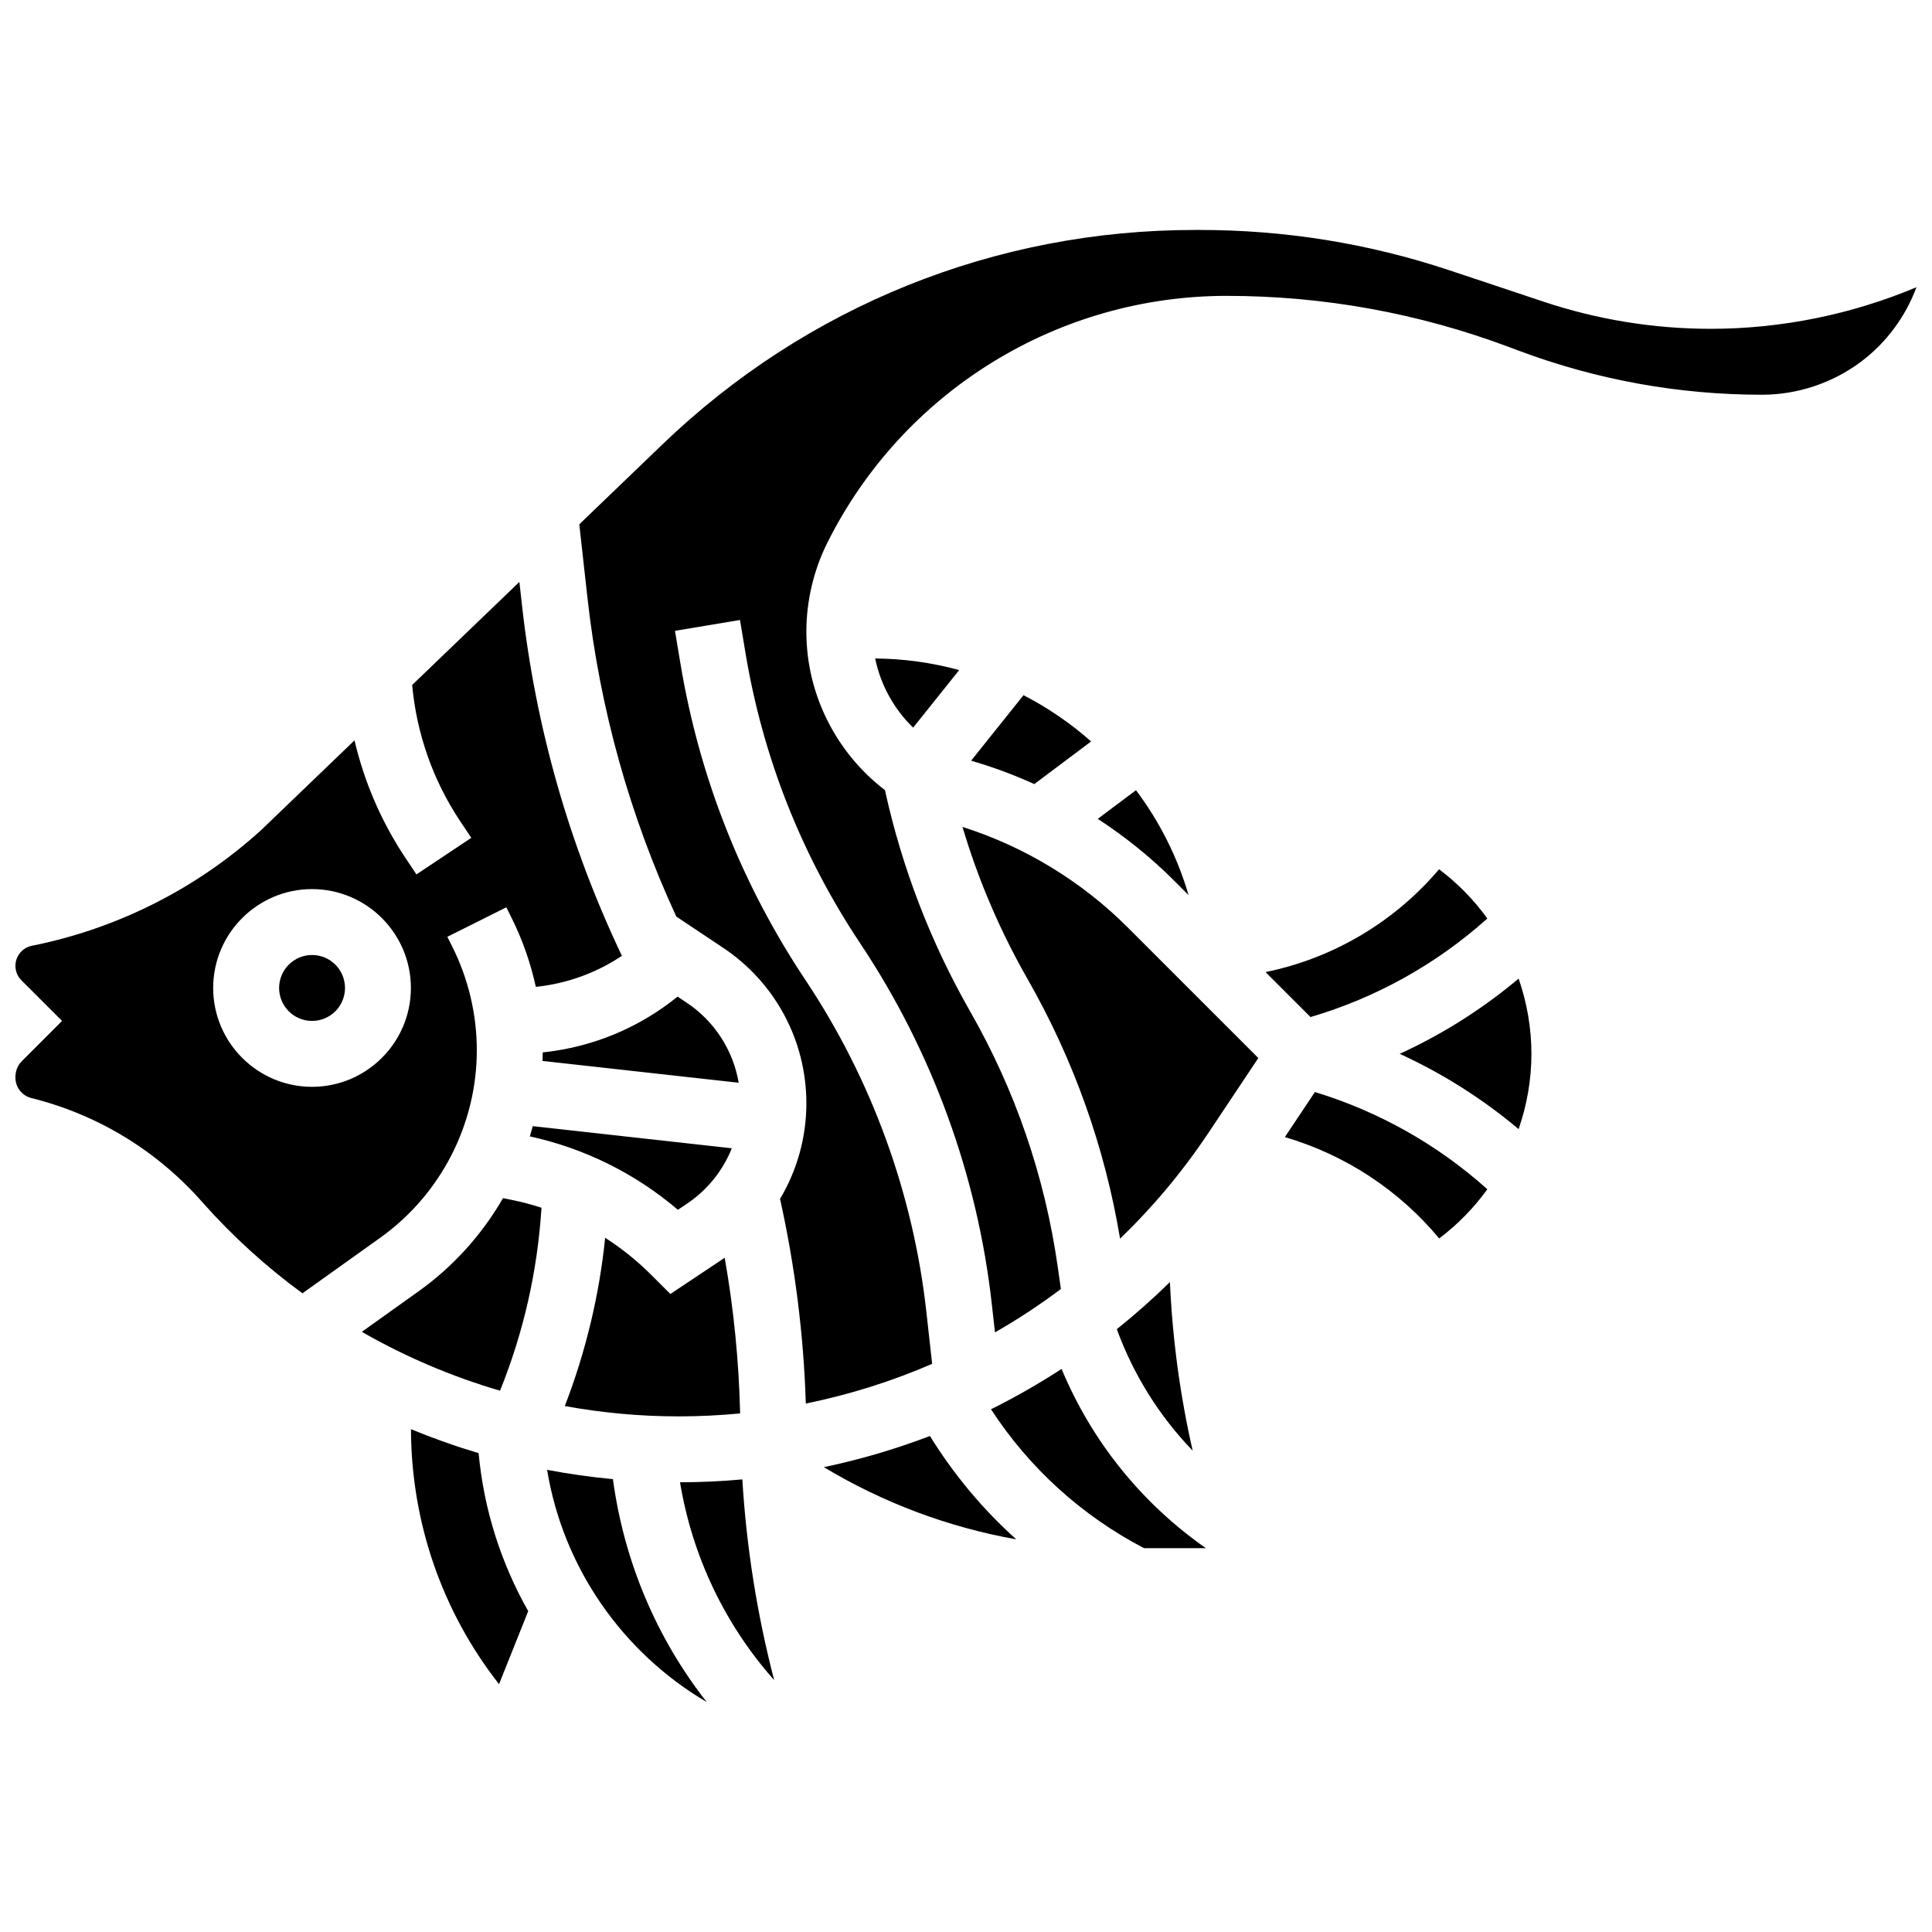
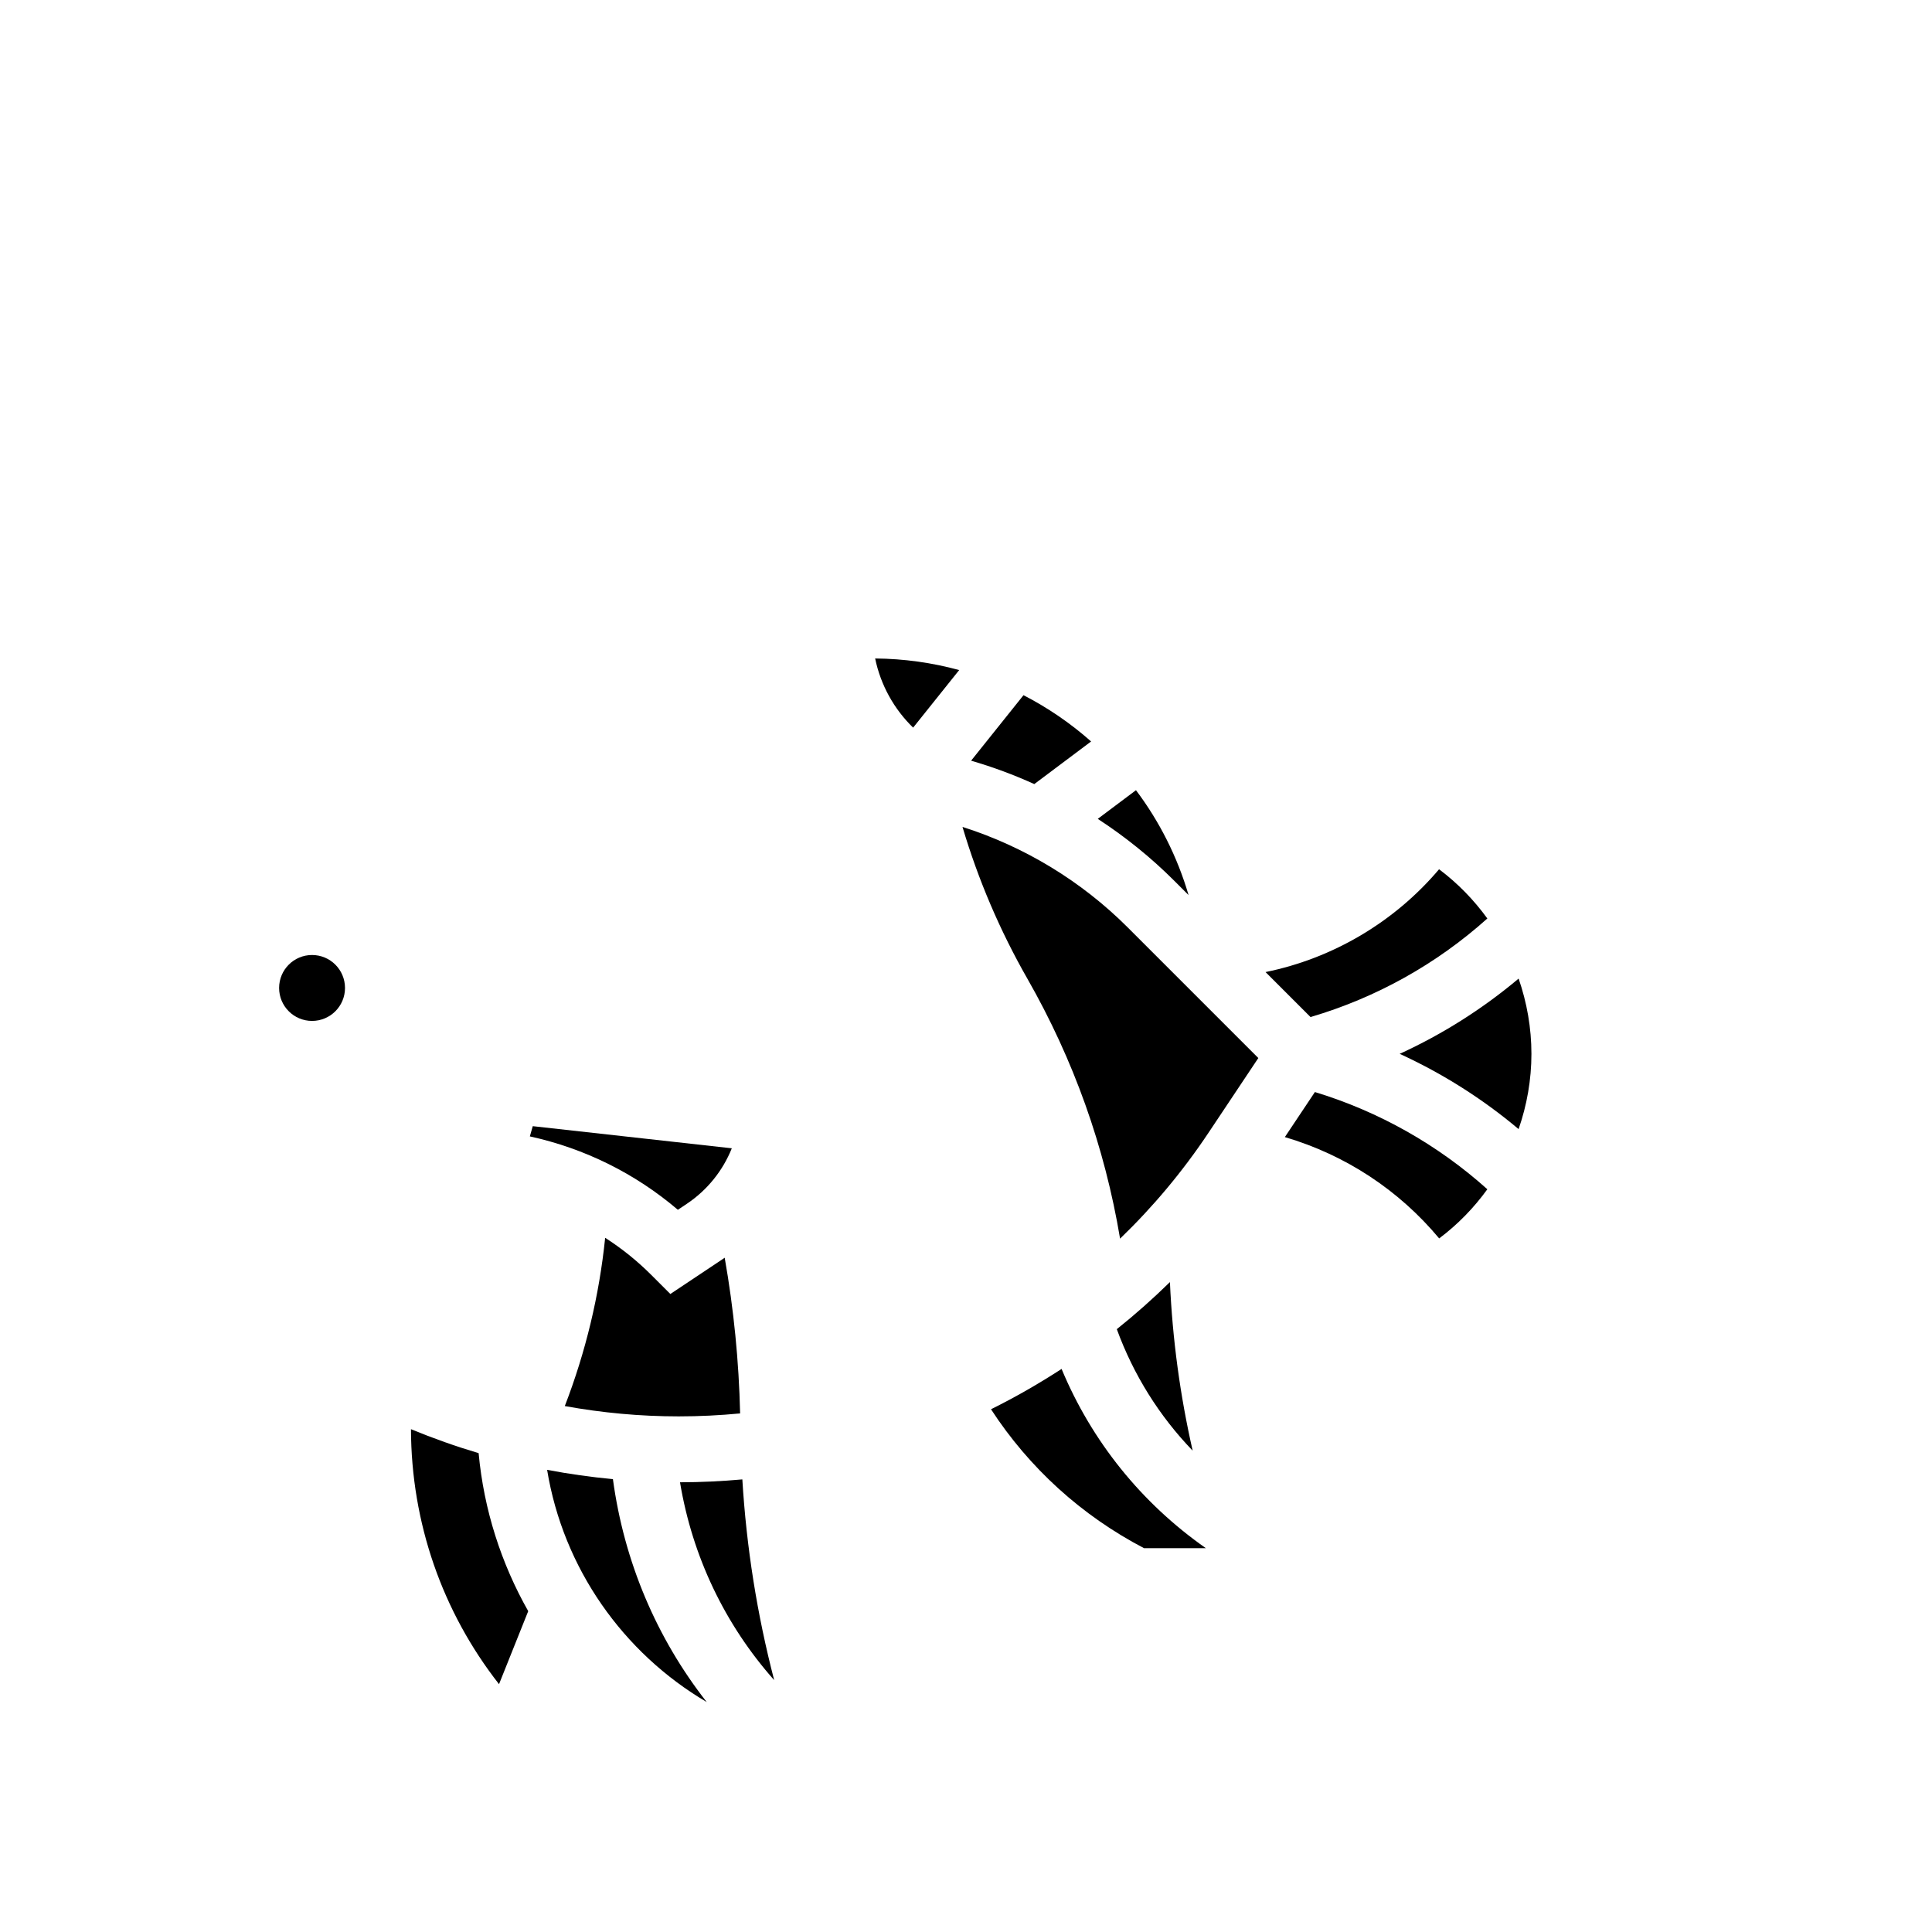
<svg xmlns="http://www.w3.org/2000/svg" width="800px" height="800px" version="1.1" viewBox="144 144 512 512">
  <defs>
    <clipPath id="b">
-       <path d="m148.09 298h160.91v189h-160.91z" />
-     </clipPath>
+       </clipPath>
    <clipPath id="a">
      <path d="m297 204h354.9v312h-354.9z" />
    </clipPath>
  </defs>
  <path d="m252.91 522.75c0.086 24.801 8.277 48.336 23.336 67.57l7.738-19.348c-7.144-12.617-11.746-26.809-13.145-41.871-6.086-1.812-12.07-3.934-17.93-6.352z" />
-   <path d="m277.3 461.52c-5.539 9.609-13.109 18.07-22.359 24.68l-15.051 10.75c11.543 6.621 23.84 11.859 36.625 15.602 6.254-15.52 9.934-31.777 10.988-48.492-2.66-0.859-5.375-1.57-8.141-2.125z" />
-   <path d="m390.44 524.55c-9.098 3.477-18.496 6.242-28.113 8.262 15.781 9.48 33.008 15.93 50.988 19.125-8.855-7.941-16.539-17.145-22.875-27.387z" />
  <path d="m324.21 536.82c3.266 19.684 11.922 37.746 24.957 52.43-4.527-17.41-7.356-35.215-8.438-53.195-5.457 0.496-10.969 0.754-16.52 0.766z" />
  <path d="m288.99 533.52c4.269 26.094 20.148 48.512 42.293 61.539-13.281-16.953-21.902-37.219-24.852-59.07-5.867-0.551-11.688-1.371-17.441-2.469z" />
  <path d="m340.14 518.57c-0.324-13.828-1.684-27.637-4.09-41.262-0.137 0.094-0.266 0.195-0.406 0.289l-13.992 9.328-5.062-5.062c-3.734-3.734-7.832-7.023-12.215-9.832-1.57 15.301-5.156 30.219-10.695 44.59 9.891 1.801 19.984 2.734 30.18 2.734 5.473 0 10.902-0.27 16.281-0.785z" />
  <g clip-path="url(#b)">
    <path d="m270.36 422.3c0-9.43-2.231-18.875-6.445-27.312l-1.363-2.727 15.625-7.812 1.363 2.727c2.906 5.812 5.07 12 6.461 18.355 8.215-0.863 16.004-3.676 22.812-8.227-13.984-29.371-22.895-60.645-26.496-93.039l-0.672-6.051-28.418 27.312c1.172 12.891 5.531 25.309 12.734 36.113l2.934 4.398-14.535 9.691-2.934-4.402c-6.352-9.527-10.891-20.074-13.477-31.125l-24.684 23.727c-17.109 15.555-38.141 26.176-60.816 30.711l-0.012 0.004c-2.519 0.504-4.348 2.734-4.348 5.301 0 1.457 0.562 2.82 1.586 3.844l10.766 10.766-10.629 10.629c-1.109 1.109-1.723 2.602-1.723 4.203v0.203c0 2.559 1.734 4.781 4.215 5.398 17.48 4.367 33.047 13.793 45.016 27.262l0.422 0.477c7.988 8.988 16.852 17.02 26.402 24.012l20.641-14.742c16.016-11.438 25.574-30.02 25.574-49.695zm-69.867-16.48c0-14.449 11.754-26.199 26.199-26.199 14.445 0 26.199 11.754 26.199 26.199 0 14.449-11.754 26.199-26.199 26.199-14.445 0-26.199-11.754-26.199-26.199z" />
  </g>
  <path d="m235.43 405.82c0 4.824-3.91 8.734-8.734 8.734-4.82 0-8.73-3.91-8.73-8.734 0-4.824 3.91-8.734 8.73-8.734 4.824 0 8.734 3.91 8.734 8.734" />
-   <path d="m325.96 409.71-2.394-1.598c-10.266 8.32-22.598 13.414-35.738 14.785-0.004 0.758-0.023 1.516-0.051 2.269l51.988 5.777c-1.477-8.605-6.398-16.301-13.805-21.234z" />
  <path d="m325.96 463.06c5.484-3.656 9.602-8.824 11.977-14.75l-52.75-5.863c-0.242 0.91-0.496 1.812-0.77 2.711 14.547 3.188 27.957 9.84 39.223 19.449z" />
  <path d="m399.07 363.14c4.164 14.004 9.914 27.484 17.199 40.23 12.25 21.438 20.504 44.59 24.562 68.883 8.699-8.379 16.562-17.758 23.422-28.043l13.215-19.82-34.633-34.633c-12.223-12.219-27.301-21.379-43.766-26.617z" />
  <g clip-path="url(#a)">
-     <path d="m597.39 231.14c-15.105 0-30.031-2.422-44.359-7.199l-25.035-8.344c-21.215-7.07-43.426-10.656-66.012-10.656h-1.348c-52.848 0-102.94 20.168-141.04 56.789l-22.078 21.219 2.152 19.383c3.266 29.395 11.195 57.797 23.562 84.57l12.406 8.273c13.812 9.203 22.059 24.609 22.059 41.207 0 9.078-2.481 17.793-6.977 25.336 3.957 17.812 6.262 35.996 6.828 54.234 11.559-2.344 22.773-5.879 33.48-10.523l-1.539-13.836c-3.473-31.254-14.527-61.602-31.969-87.77-16.988-25.48-28.152-53.715-33.188-83.922l-1.457-8.727 17.23-2.871 1.453 8.727c4.625 27.754 14.883 53.695 30.492 77.105 18.984 28.477 31.02 61.512 34.797 95.527l0.828 7.434c6.047-3.461 11.883-7.297 17.473-11.496l-0.848-5.949c-3.414-23.906-11.223-46.66-23.203-67.621-10.473-18.328-18.055-38.039-22.574-58.633-12.797-9.801-20.828-25.23-20.828-41.977 0-8.16 1.93-16.328 5.578-23.625 9.832-19.664 24.91-36.164 43.613-47.723 18.695-11.555 40.199-17.664 62.184-17.664 25.668 0 50.867 4.57 74.898 13.582l2.426 0.91c20.719 7.766 42.445 11.707 64.574 11.707 9.387 0 18.691-3.102 26.199-8.734 6.758-5.066 11.832-11.988 14.723-19.762-17.191 7.234-35.859 11.027-54.508 11.027z" />
-   </g>
+     </g>
  <path d="m538.16 387.41c-3.555-4.914-7.836-9.328-12.77-13.031l-0.023-0.016c-11.773 13.914-28.039 23.59-45.988 27.246l11.918 11.918c17.379-5.102 33.391-14.031 46.863-26.117z" />
  <path d="m514.93 423.28c11.336 5.191 21.941 11.895 31.516 19.945 2.207-6.356 3.398-13.094 3.398-19.945s-1.191-13.586-3.394-19.945c-9.578 8.051-20.184 14.754-31.52 19.945z" />
  <path d="m425.33 506.78c-6.027 3.918-12.27 7.496-18.703 10.688 10.125 15.559 23.984 28.156 40.559 36.82h16.391c-17.066-11.926-30.277-28.359-38.246-47.508z" />
  <path d="m484.5 445.34c16.062 4.738 30.191 14.012 40.895 26.852 4.934-3.699 9.215-8.113 12.766-13.027-13.168-11.816-28.77-20.613-45.699-25.762z" />
  <path d="m415.24 328.23-13.887 17.359c5.734 1.664 11.328 3.746 16.746 6.199l15.055-11.293c-5.414-4.805-11.438-8.922-17.914-12.266z" />
  <path d="m454.04 483.77c-4.496 4.402-9.188 8.57-14.074 12.473 4.418 12.105 11.273 23.039 20.102 32.199-3.336-14.648-5.352-29.57-6.027-44.672z" />
  <path d="m385.99 336.83 12.203-15.254c-7.121-1.945-14.586-3.008-22.27-3.074 1.453 7.023 4.996 13.41 10.066 18.328z" />
  <path d="m458.98 381.2c-2.981-10.188-7.746-19.562-13.934-27.789l-10.125 7.594c7.285 4.746 14.094 10.234 20.27 16.41z" />
</svg>